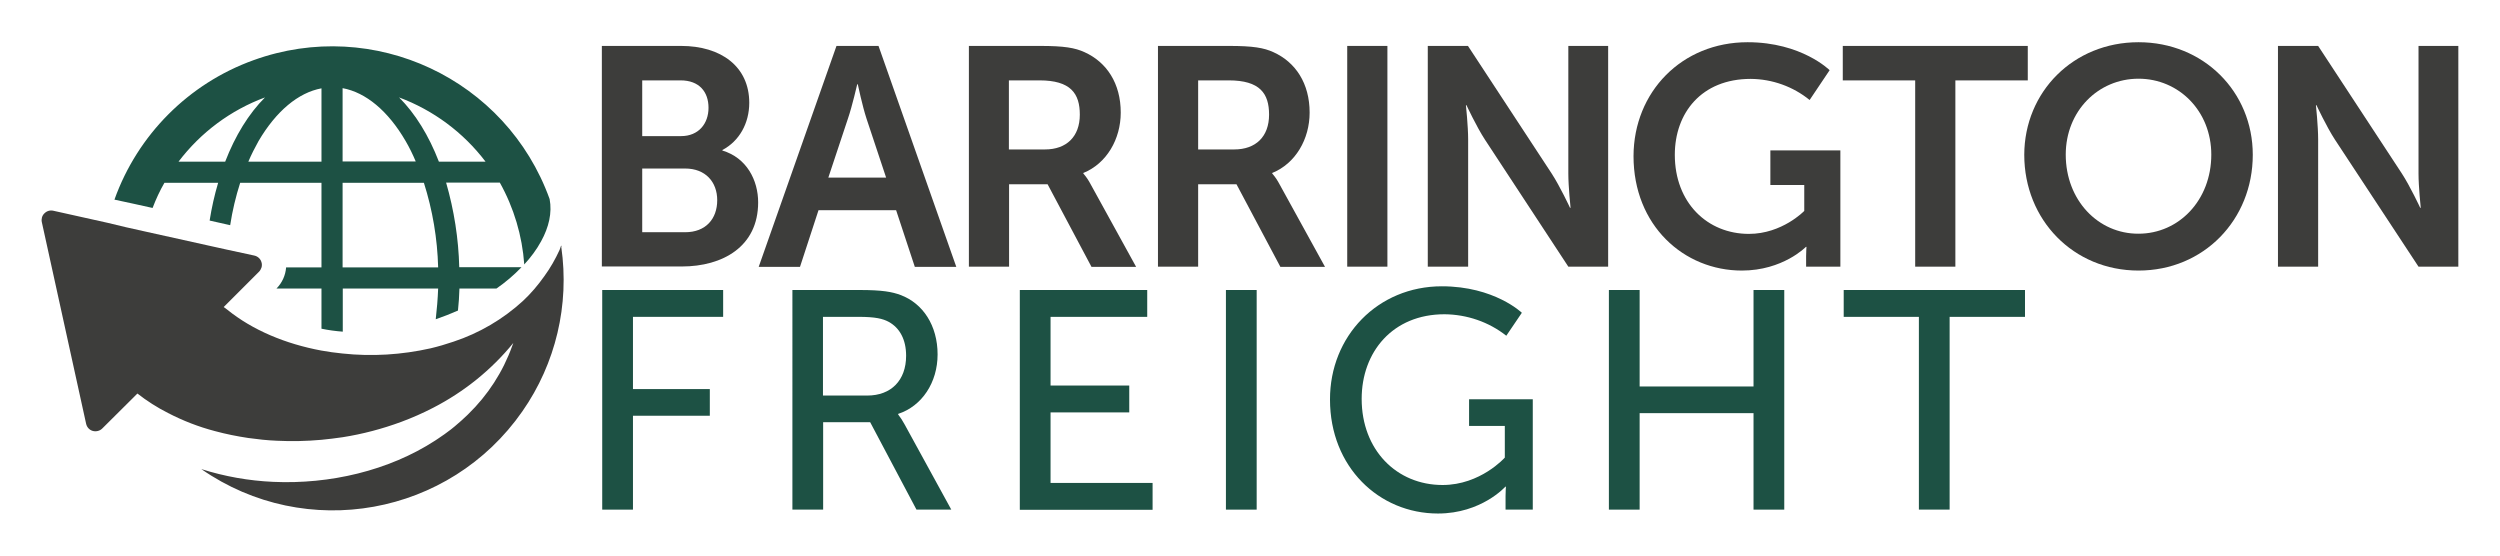
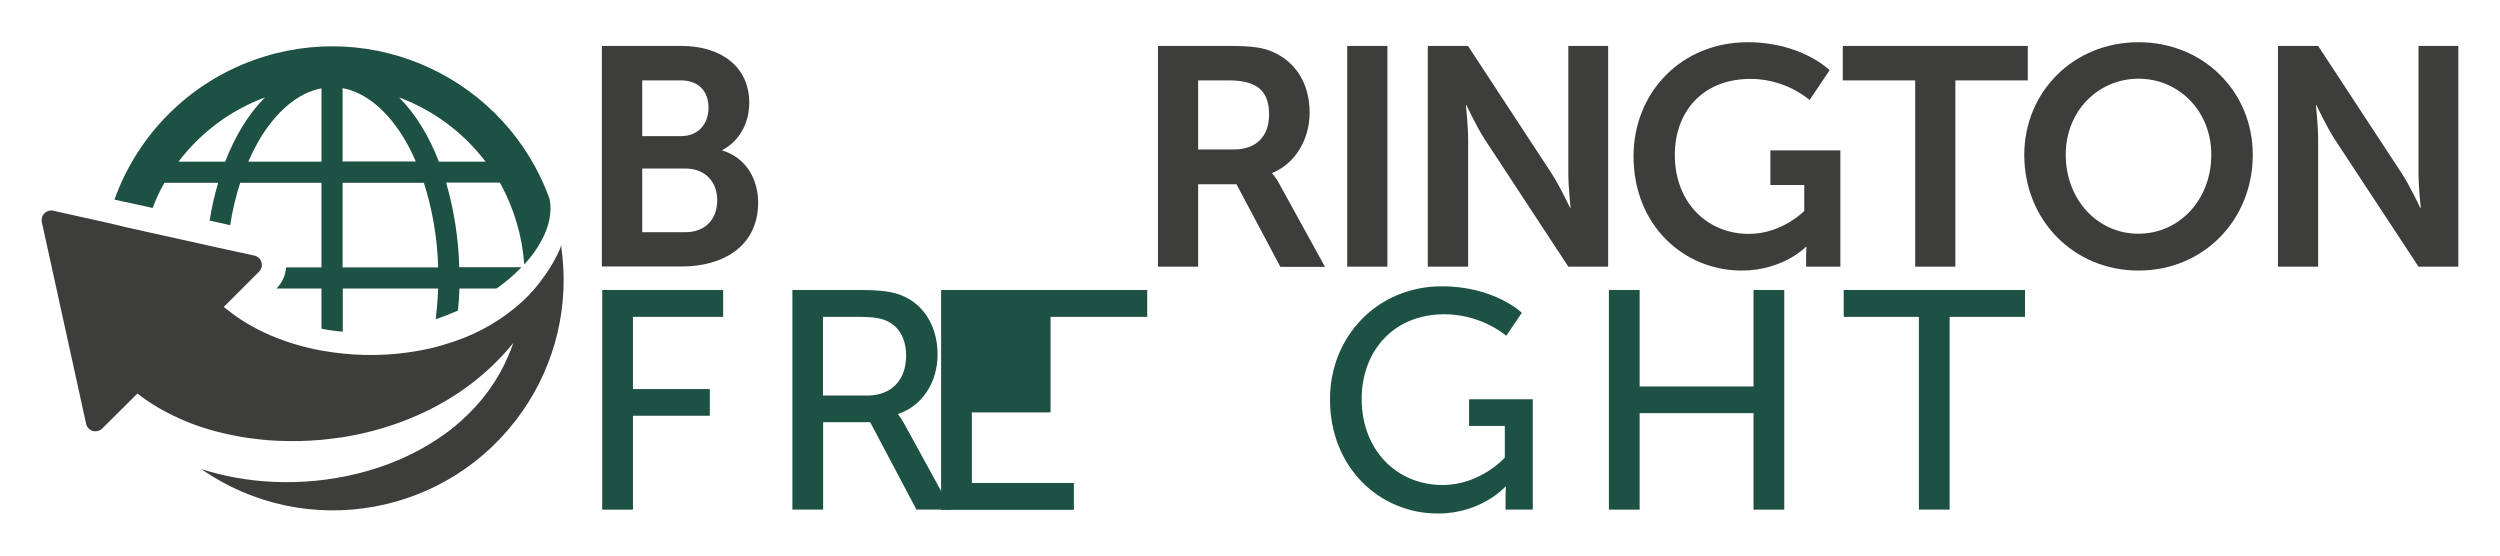
<svg xmlns="http://www.w3.org/2000/svg" version="1.1" id="Layer_1" x="0px" y="0px" viewBox="0 0 1350 300" style="enable-background:new 0 0 1350 300;" xml:space="preserve">
  <style type="text/css">
	.st0{fill:#3D3D3B;}
	.st1{fill:#1D5144;}
</style>
  <title>BARRINGTON- LOGO</title>
  <path class="st0" d="M325.1,24.8h42.7c21.5,0,36.8,11.1,36.8,30.7c0,11.1-5.4,20.7-14.5,25.5v0.3c13.1,3.9,19.3,16,19.3,28  c0,23.9-19.2,34.6-41.2,34.6h-43.2V24.8z M367.8,73.5c9.4,0,14.8-6.7,14.8-15.3s-5-14.8-15.1-14.8h-20.7v30.1H367.8z M370,125.4  c11.1,0,17.3-7.2,17.3-17.3c0-9.9-6.4-17.1-17.3-17.1h-23.2v34.4L370,125.4z" />
-   <path class="st0" d="M483.9,113.5H442L432,144.1h-22.3l42-119.3h22.7l42,119.3H494L483.9,113.5z M462.9,45.5c0,0-2.7,11.8-5,18.5  l-10.6,31.9h31.2L467.9,64c-2.2-6.7-4.7-18.5-4.7-18.5H462.9z" />
-   <path class="st0" d="M523.2,24.8h38.5c12.9,0,18.8,1,24,3.4c11.9,5.4,19.5,16.8,19.5,32.6c0,14.3-7.6,27.5-20.2,32.6v0.3  c1.6,1.8,2.9,3.8,4,5.9l24.5,44.5h-24.1l-23.7-44.6h-20.8V144h-21.7V24.8z M564.3,80.7c11.6,0,18.8-6.9,18.8-18.8  c0-11.4-4.9-18.5-21.8-18.5h-16.5v37.3H564.3z" />
  <path class="st0" d="M625.3,24.8h38.4c12.9,0,18.8,1,24,3.4c11.9,5.4,19.5,16.8,19.5,32.6c0,14.3-7.6,27.5-20.2,32.6v0.3  c1.6,1.8,2.9,3.8,4,5.9l24.5,44.5h-24.1l-23.7-44.6H647V144h-21.7V24.8z M666.5,80.7c11.6,0,18.8-6.9,18.8-18.8  c0-11.4-4.9-18.5-21.8-18.5H647v37.3H666.5z" />
  <path class="st0" d="M727.5,24.8h21.7V144h-21.7V24.8z" />
  <path class="st0" d="M771,24.8h21.7l45.2,68.9c4.5,6.9,9.9,18.5,9.9,18.5h0.3c0,0-1.2-11.4-1.2-18.5V24.8h21.5V144h-21.5l-45.1-68.7  c-4.5-6.9-9.9-18.5-9.9-18.5h-0.3c0,0,1.2,11.4,1.2,18.5V144H771L771,24.8z" />
  <path class="st0" d="M943.7,22.8c29.2,0,44.3,15.1,44.3,15.1L977.2,54c-9-7.3-20.2-11.3-31.8-11.4c-26.7,0-41,18.5-41,41  c0,25.9,17.6,42.7,40,42.7c18,0,29.9-12.4,29.9-12.4v-14h-18.3V81.2h37.8v62.8h-18.5v-5.7c0-2.5,0.2-5,0.2-5h-0.3  c0,0-12.4,12.8-34.6,12.8c-31.4,0-58.5-24.4-58.5-61.8C882.2,49.6,908.2,22.8,943.7,22.8z" />
  <path class="st0" d="M1034.2,43.4h-39.1V24.8h99.9v18.6h-39.1V144h-21.7L1034.2,43.4z" />
  <path class="st0" d="M1154.8,22.8c35.1,0,61.7,26.7,61.7,60.8c0,35.1-26.5,62.5-61.7,62.5s-61.7-27.4-61.7-62.5  C1093.2,49.5,1119.7,22.8,1154.8,22.8z M1154.8,126.2c21.8,0,39.3-18.1,39.3-42.7c0-23.5-17.5-41-39.3-41s-39.3,17.5-39.3,41  C1115.5,108.1,1133,126.3,1154.8,126.2L1154.8,126.2z" />
  <path class="st0" d="M1230.1,24.8h21.7l45.2,68.9c4.5,6.9,9.9,18.5,9.9,18.5h0.3c0,0-1.2-11.4-1.2-18.5V24.8h21.5V144H1306  l-45.2-68.7c-4.5-6.9-9.9-18.5-9.9-18.5h-0.3c0,0,1.2,11.4,1.2,18.5V144h-21.7L1230.1,24.8z" />
  <path class="st0" d="M303.4,132.5c-0.1,0.2-0.2,0.4-0.3,0.6c0-0.2,0-0.3-0.1-0.5c-0.3,0.8-0.5,1.5-0.8,2.3c-2.3,5-5,9.8-8.3,14.3  c-3.4,4.8-7.2,9.3-11.5,13.3c-10.8,9.9-23.6,17.4-37.5,22c-4.1,1.4-8.2,2.6-12.4,3.6c-15.6,3.5-31.6,4.5-47.5,2.8  c-3.9-0.4-7.7-0.9-11.5-1.6c-19.3-3.6-37.1-11-50.8-22.1c-0.6-0.5-1.3-0.9-1.9-1.4l1.6-1.6l8.3-8.3l9.2-9.2c0.6-0.6,1-1.4,1.3-2.2  c0.3-0.9,0.3-2,0-2.9c-0.5-1.8-2-3.2-3.9-3.6l-14.8-3.2l-11.3-2.5l-32.9-7.3l-10.3-2.3L58,120.3l-29.2-6.5c-1.7-0.4-3.5,0.1-4.8,1.4  c-1.3,1.2-1.8,3.1-1.4,4.8l23.9,108.8c0.4,1.9,1.8,3.4,3.6,3.9c1.8,0.5,3.8,0,5.1-1.3l16.9-16.8l2.1-2.1c5.1,4,10.6,7.5,16.5,10.5  c8.1,4.2,16.6,7.5,25.4,9.8c5.9,1.6,11.9,2.8,17.9,3.7c5.1,0.7,10.3,1.3,15.6,1.5c8,0.4,16,0.2,23.9-0.5c3.8-0.4,7.6-0.8,11.5-1.4  c10.8-1.7,21.4-4.5,31.7-8.3c5.9-2.2,11.6-4.7,17.2-7.6c16.7-8.6,31.5-20.5,43.3-35l0,0c-0.2,0.5-0.4,1.1-0.6,1.6  c-5,14-13.2,26.6-23.8,36.9l-0.4,0.4c-2.2,2.1-4.5,4.2-6.8,6.1c-0.7,0.6-1.4,1.2-2.1,1.7c-2.3,1.8-4.6,3.4-7,5c-0.5,0.3-1,0.7-1.5,1  c-25.1,16.3-57,23.7-87.5,22.3c-13.2-0.6-26.2-2.9-38.8-6.9c56.5,39.3,134.1,25.3,173.4-31.2c18-25.8,25.5-57.5,21-88.7  C303.2,133.1,303.3,132.8,303.4,132.5z" />
  <path class="st1" d="M283.1,142.8c3.5-3.8,6.6-7.9,9.1-12.5c4.2-7.6,6-15.4,4.6-22.8c-23.4-64.9-95-98.5-159.9-75  c-35,12.6-62.6,40.3-75.1,75.3L72,110l10.4,2.3c1.8-4.7,3.9-9.3,6.4-13.6h29c-2,6.7-3.5,13.5-4.6,20.4l11.1,2.5  c1.2-7.8,3-15.4,5.4-22.9h43.9v45.7h-19.1c-0.3,4.3-2.2,8.4-5.2,11.4l0,0h24.3v21.7c3.8,0.8,7.6,1.3,11.5,1.6v-23.3h51.5  c-0.2,5.7-0.7,11.2-1.3,16.6c4.1-1.4,8.1-3,12-4.7c0.4-3.9,0.7-7.9,0.8-11.9h20c4.9-3.4,9.4-7.2,13.5-11.5H248  c-0.4-15.5-2.8-30.8-7.1-45.7h29C277.5,112.2,282,127.3,283.1,142.8z M121.6,87.3H96.4c12-15.8,28.1-27.8,46.7-34.7  C134.3,61.4,127,73.3,121.6,87.3z M173.6,87.3h-39.5c1.6-3.8,3.5-7.5,5.5-11.1c9.5-16.2,21.5-26.2,34-28.5L173.6,87.3z M185,47.6  c12.5,2.3,24.5,12.2,34,28.5c2.1,3.6,3.9,7.3,5.5,11.1h-39.5L185,47.6z M185,144.4V98.7h43.9c4.7,14.8,7.3,30.2,7.7,45.7L185,144.4z   M237,87.3c-5.4-14-12.7-25.9-21.5-34.7c18.5,6.9,34.7,18.9,46.7,34.7H237z" />
  <path class="st1" d="M325.2,156.6h65.3v14.5h-48.7v39h41.5v14.4h-41.5v50.7h-16.6V156.6z" />
  <path class="st1" d="M427.8,156.6h36.3c12.4,0,17.6,1,22.2,2.7c12.1,4.5,20,16.5,20,32.1c0,15.1-8.4,27.9-21.3,32.1v0.3  c1.3,1.7,2.5,3.5,3.5,5.4l25.2,46h-18.8l-25-47.2h-25.4v47.2h-16.6V156.6z M468.3,213.6c12.9,0,21-8.2,21-21.5  c0-8.7-3.4-15-9.4-18.3c-3.2-1.7-7.1-2.7-16.3-2.7h-19.2v42.5H468.3z" />
-   <path class="st1" d="M550.6,156.6h68.9v14.5h-52.2v37.1h42.5v14.5h-42.5v38.1h55.1v14.5h-71.7V156.6z" />
-   <path class="st1" d="M662,156.6h16.6v118.6H662V156.6z" />
+   <path class="st1" d="M550.6,156.6h68.9v14.5h-52.2v37.1v14.5h-42.5v38.1h55.1v14.5h-71.7V156.6z" />
  <path class="st1" d="M778.6,154.6c28.4,0,43.2,14.3,43.2,14.3l-8.4,12.4c-9.5-7.5-21.3-11.5-33.4-11.6c-27.9,0-44.7,20.3-44.7,45.7  c0,27.5,18.8,46.5,43.7,46.5c20.5,0,33.6-14.8,33.6-14.8V230h-19.3v-14.4h34.4v59.6H813v-7.4c0-2.5,0.2-5,0.2-5h-0.3  c0,0-12.9,14.5-36.4,14.5c-31.9,0-58.3-25.2-58.3-61.5C718.1,181.5,744,154.6,778.6,154.6z" />
  <path class="st1" d="M868.8,156.6h16.6v52.1h61.5v-52.1h16.6v118.6h-16.6v-52.1h-61.5v52.1h-16.6V156.6z" />
  <path class="st1" d="M1036.3,171.1h-40.7v-14.5h97.9v14.5h-40.7v104.1h-16.6V171.1z" />
</svg>